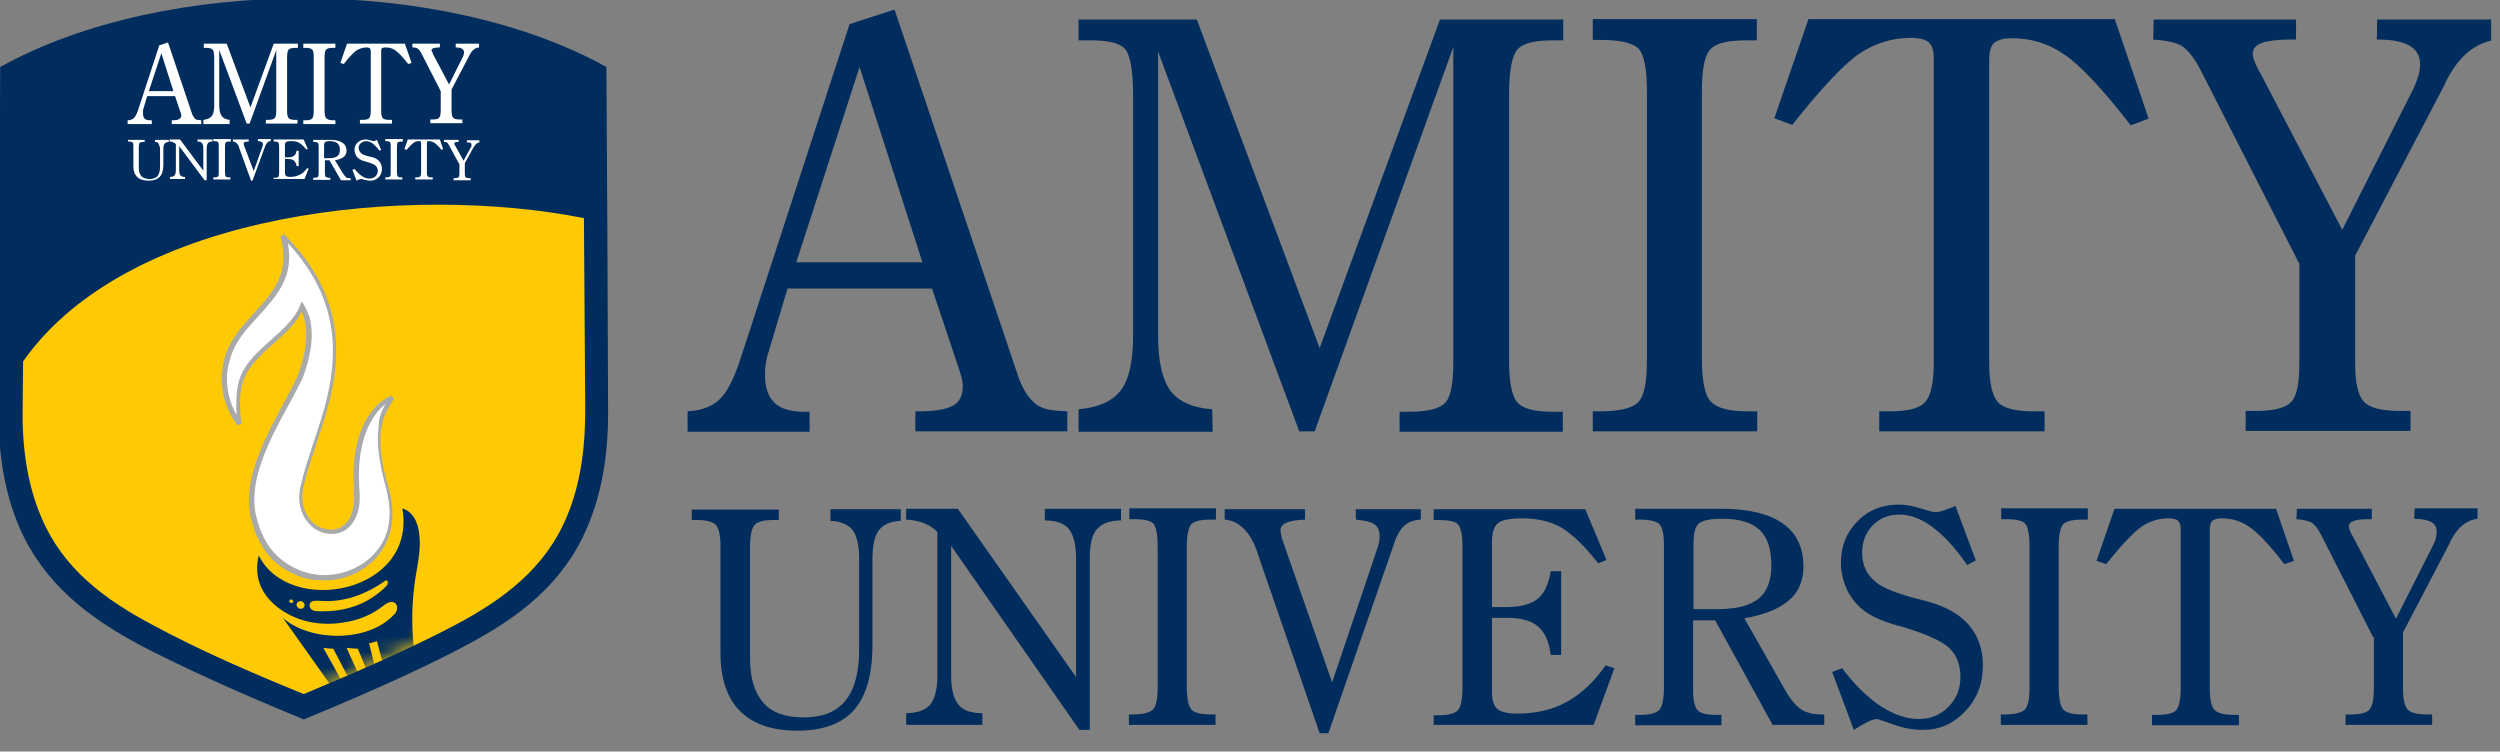
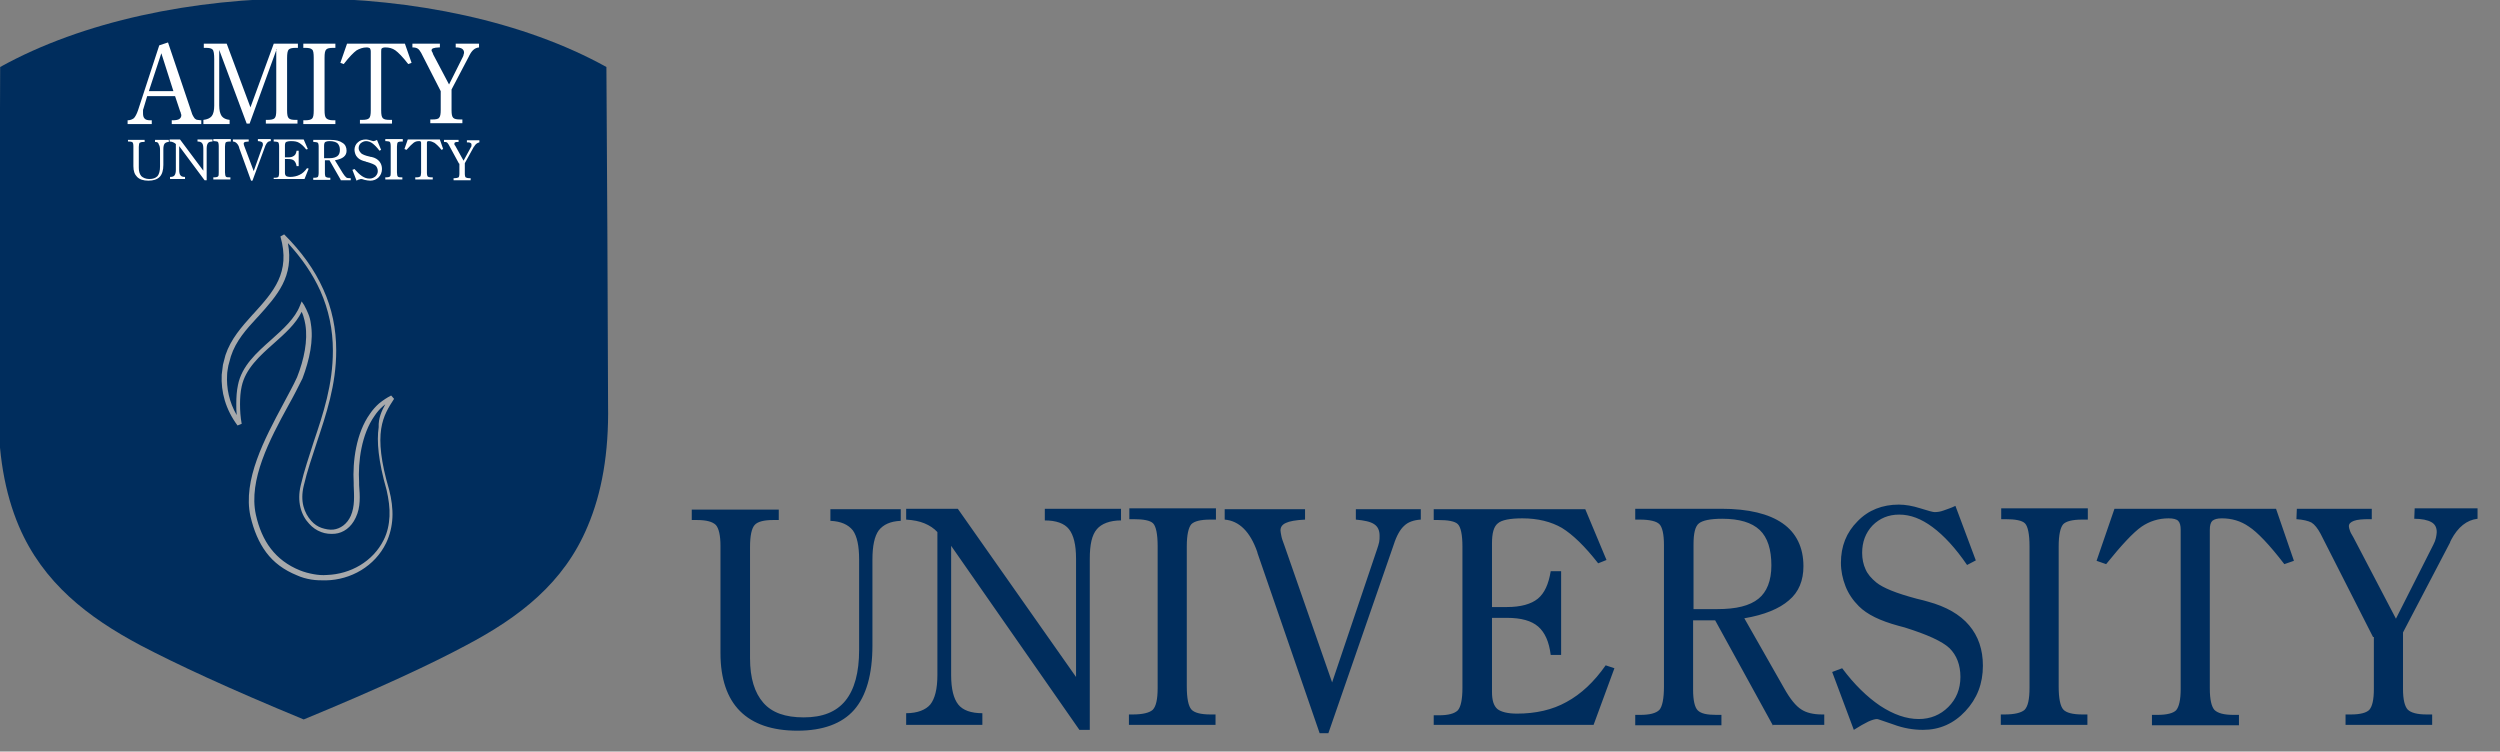
<svg xmlns="http://www.w3.org/2000/svg" width="163" height="49" viewBox="0 0 163 49" fill="none">
  <rect x="0" y="0" width="163" height="49" fill="#808080" stroke="none" />
  <g clip-path="url(#clip0_2661_267)">
    <path d="M54.142 33.959V33.199H58.729V33.959C58.051 33.986 57.589 34.203 57.291 34.584C57.019 34.964 56.883 35.588 56.883 36.484V42.076C56.883 43.976 56.476 45.388 55.689 46.284C54.902 47.18 53.653 47.641 51.997 47.641C50.341 47.641 49.092 47.207 48.251 46.365C47.409 45.524 46.975 44.248 46.975 42.592V35.588C46.975 34.909 46.866 34.448 46.676 34.231C46.459 34.013 46.052 33.905 45.427 33.905H45.102V33.226H50.775V33.905H50.422C49.798 33.905 49.391 34.013 49.201 34.231C49.011 34.448 48.902 34.909 48.902 35.669V42.918C48.902 44.221 49.201 45.171 49.771 45.822C50.341 46.474 51.21 46.773 52.404 46.773C53.626 46.773 54.522 46.42 55.119 45.687C55.716 44.954 56.015 43.841 56.015 42.375V36.484C56.015 35.588 55.879 34.964 55.608 34.584C55.309 34.203 54.82 33.986 54.142 33.959ZM62.449 33.172L70.158 44.139V36.429C70.158 35.507 69.996 34.882 69.697 34.502C69.398 34.122 68.855 33.932 68.122 33.932V33.172H73.09V33.932C72.357 33.932 71.814 34.149 71.516 34.502C71.19 34.882 71.054 35.507 71.054 36.429V47.587H70.376L62.014 35.588V44.004C62.014 44.927 62.177 45.551 62.476 45.931C62.774 46.311 63.317 46.501 64.05 46.501V47.261H59.082V46.501C59.815 46.501 60.358 46.284 60.657 45.931C60.956 45.551 61.118 44.927 61.118 44.004V34.692C60.901 34.448 60.603 34.258 60.277 34.122C59.951 33.986 59.544 33.905 59.082 33.878V33.172H62.449ZM79.28 33.172V33.878H78.9C78.275 33.878 77.868 33.986 77.678 34.176C77.488 34.394 77.379 34.882 77.379 35.615V44.764C77.379 45.551 77.488 46.04 77.678 46.257C77.868 46.474 78.302 46.583 78.927 46.583H79.253V47.261H73.606V46.583H73.85C74.502 46.583 74.936 46.474 75.153 46.284C75.371 46.067 75.479 45.605 75.479 44.845V35.615C75.479 34.828 75.371 34.312 75.181 34.122C74.991 33.932 74.556 33.85 73.905 33.85H73.633V33.145H79.28V33.172ZM86.04 47.804L81.995 36.077C81.995 36.05 81.967 35.995 81.967 35.968C81.506 34.665 80.8 33.959 79.85 33.878V33.199H85.089V33.878C84.492 33.905 84.058 33.986 83.841 34.095C83.596 34.203 83.488 34.366 83.488 34.584C83.488 34.665 83.515 34.773 83.542 34.936C83.569 35.099 83.65 35.316 83.732 35.534L86.854 44.492L89.786 35.805C89.84 35.642 89.894 35.479 89.921 35.344C89.949 35.208 89.949 35.072 89.949 34.936C89.949 34.584 89.84 34.339 89.596 34.176C89.351 34.013 88.971 33.932 88.401 33.878V33.199H92.636V33.878C92.175 33.905 91.795 34.041 91.55 34.285C91.306 34.502 91.062 34.909 90.872 35.507L86.61 47.804H86.04ZM93.478 47.316V46.637H93.804C94.428 46.637 94.835 46.528 95.052 46.311C95.242 46.094 95.351 45.605 95.351 44.845V35.642C95.351 34.855 95.242 34.366 95.052 34.176C94.862 33.986 94.428 33.905 93.749 33.905H93.478V33.199H103.359L104.744 36.511L104.201 36.728C103.332 35.615 102.545 34.855 101.839 34.421C101.133 34.013 100.265 33.796 99.26 33.796C98.446 33.796 97.903 33.905 97.659 34.122C97.387 34.339 97.278 34.773 97.278 35.425V39.579H98.256C99.152 39.579 99.83 39.389 100.265 39.036C100.699 38.683 100.97 38.086 101.106 37.244H101.785V42.7H101.106C100.998 41.832 100.726 41.235 100.292 40.855C99.857 40.474 99.179 40.284 98.256 40.284H97.278V45.117C97.278 45.66 97.387 46.013 97.631 46.23C97.876 46.42 98.31 46.528 98.907 46.528C100.129 46.528 101.215 46.284 102.138 45.768C103.088 45.252 103.929 44.465 104.69 43.379L105.26 43.569L103.902 47.261H93.478V47.316ZM115.603 47.316L111.829 40.447H110.39V44.981C110.39 45.66 110.499 46.121 110.689 46.311C110.906 46.528 111.286 46.61 111.911 46.61H112.237V47.288H106.617V46.61H106.943C107.567 46.61 107.974 46.501 108.192 46.284C108.382 46.067 108.49 45.551 108.49 44.764V35.534C108.49 34.828 108.382 34.366 108.192 34.176C108.002 33.986 107.567 33.878 106.916 33.878H106.617V33.172H112.237C114.001 33.172 115.331 33.498 116.227 34.122C117.123 34.746 117.584 35.697 117.584 36.918C117.584 37.841 117.286 38.601 116.634 39.144C116.01 39.687 115.033 40.094 113.73 40.312L116.309 44.845C116.716 45.578 117.096 46.04 117.449 46.257C117.775 46.474 118.236 46.583 118.806 46.583H118.942V47.261H115.603V47.316ZM110.39 39.714H111.965C113.214 39.714 114.083 39.497 114.653 39.036C115.196 38.601 115.494 37.868 115.494 36.864C115.494 35.832 115.25 35.045 114.734 34.556C114.218 34.068 113.404 33.823 112.291 33.823C111.504 33.823 111.015 33.932 110.771 34.122C110.526 34.312 110.418 34.773 110.418 35.479V39.714H110.39ZM120.869 47.587L119.458 43.813L120.109 43.569C120.896 44.628 121.738 45.442 122.58 46.013C123.448 46.583 124.29 46.881 125.104 46.881C125.864 46.881 126.516 46.61 127.032 46.094C127.548 45.578 127.819 44.927 127.819 44.139C127.819 43.352 127.575 42.728 127.113 42.266C126.625 41.805 125.647 41.37 124.181 40.909C124.1 40.882 123.964 40.855 123.774 40.8C122.58 40.474 121.738 40.067 121.195 39.524C120.815 39.144 120.516 38.71 120.326 38.221C120.136 37.733 120.028 37.217 120.028 36.701C120.028 35.615 120.381 34.719 121.114 33.986C121.819 33.253 122.742 32.9 123.801 32.9C124.236 32.9 124.697 32.982 125.213 33.145C125.729 33.308 126.027 33.389 126.136 33.389C126.326 33.389 126.516 33.362 126.733 33.28C126.95 33.199 127.222 33.118 127.493 32.982L128.823 36.538L128.253 36.837C127.493 35.724 126.733 34.909 126 34.366C125.267 33.823 124.561 33.552 123.828 33.552C123.123 33.552 122.552 33.796 122.091 34.258C121.629 34.746 121.412 35.344 121.412 36.05C121.412 36.457 121.494 36.81 121.629 37.108C121.765 37.434 122.009 37.705 122.335 37.977C122.77 38.33 123.638 38.683 124.969 39.036C125.294 39.117 125.539 39.171 125.701 39.226C126.896 39.551 127.792 40.067 128.389 40.773C128.986 41.479 129.285 42.348 129.285 43.406C129.285 44.574 128.905 45.551 128.145 46.365C127.385 47.18 126.462 47.587 125.376 47.587C124.751 47.587 124.1 47.478 123.448 47.234C122.797 47.017 122.444 46.881 122.39 46.881C122.254 46.881 122.064 46.935 121.819 47.044C121.548 47.18 121.249 47.343 120.869 47.587ZM136.126 33.172V33.878H135.746C135.122 33.878 134.714 33.986 134.524 34.176C134.334 34.394 134.226 34.882 134.226 35.615V44.764C134.226 45.551 134.334 46.04 134.524 46.257C134.714 46.474 135.149 46.583 135.773 46.583H136.099V47.261H130.452V46.583H130.697C131.348 46.583 131.782 46.474 132 46.284C132.217 46.067 132.325 45.605 132.325 44.845V35.615C132.325 34.828 132.217 34.312 132.027 34.122C131.837 33.932 131.402 33.85 130.751 33.85H130.479V33.145H136.126V33.172ZM148.397 33.172L149.564 36.565L148.939 36.782C147.962 35.507 147.175 34.692 146.632 34.339C146.089 33.959 145.492 33.796 144.867 33.796C144.569 33.796 144.379 33.85 144.243 33.959C144.134 34.068 144.08 34.258 144.08 34.529V44.899C144.08 45.605 144.189 46.067 144.379 46.284C144.596 46.501 145.003 46.61 145.628 46.61H145.98V47.288H140.307V46.61H140.66C141.284 46.61 141.691 46.501 141.881 46.311C142.071 46.094 142.18 45.632 142.18 44.927V34.529C142.18 34.258 142.126 34.068 142.017 33.959C141.908 33.85 141.691 33.796 141.393 33.796C140.741 33.796 140.144 33.986 139.628 34.339C139.085 34.719 138.325 35.534 137.32 36.782L136.696 36.565L137.863 33.172H148.397ZM154.722 41.533L151.301 34.801C151.111 34.448 150.921 34.203 150.704 34.068C150.487 33.959 150.161 33.878 149.727 33.85L149.754 33.172H154.64V33.85H154.477C154.016 33.85 153.69 33.878 153.473 33.959C153.256 34.041 153.147 34.149 153.147 34.312C153.147 34.394 153.174 34.475 153.202 34.556C153.229 34.665 153.31 34.828 153.446 35.045L156.215 40.339L158.658 35.507C158.74 35.344 158.794 35.208 158.821 35.072C158.848 34.936 158.875 34.801 158.875 34.692C158.875 34.394 158.767 34.176 158.522 34.041C158.278 33.905 157.898 33.823 157.409 33.823L157.437 33.145H161.536V33.823C160.83 33.905 160.26 34.366 159.825 35.181C159.798 35.262 159.744 35.316 159.744 35.371L156.676 41.235V44.927C156.676 45.605 156.785 46.04 156.975 46.257C157.192 46.474 157.599 46.583 158.224 46.583H158.577V47.261H152.93V46.583H153.283C153.88 46.583 154.287 46.474 154.477 46.284C154.668 46.067 154.776 45.632 154.776 44.927V41.533H154.722Z" fill="#002D5D" />
-     <path d="M51.917 17.1H60.143L56.044 4.368L51.917 17.1ZM44.832 28.122V26.819C45.728 26.765 46.407 26.52 46.895 26.059C47.384 25.598 47.845 24.729 48.28 23.398L55.392 1.572L58.324 0.622L66.278 24.213C66.441 24.756 66.631 25.19 66.848 25.543C67.066 25.896 67.31 26.168 67.581 26.385C67.771 26.52 67.989 26.602 68.287 26.683C68.586 26.765 69.02 26.792 69.59 26.819V28.122H59.681V26.819H59.926C60.985 26.819 61.718 26.683 62.152 26.439C62.586 26.195 62.776 25.76 62.776 25.136C62.776 25.027 62.749 24.864 62.695 24.62C62.641 24.403 62.559 24.131 62.45 23.833L60.767 18.811H51.347L50.099 22.991C50.017 23.209 49.963 23.453 49.936 23.697C49.881 23.942 49.881 24.213 49.881 24.484C49.881 25.299 50.099 25.869 50.506 26.276C50.913 26.656 51.565 26.846 52.406 26.846H52.786V28.149H44.832V28.122ZM94.756 3.065L85.716 28.122H84.711L75.508 3.364V21.905C75.508 23.561 75.78 24.756 76.323 25.489C76.866 26.195 77.789 26.602 79.037 26.683L79.065 28.149H70.323V26.683C71.599 26.575 72.522 26.168 73.065 25.462C73.608 24.756 73.879 23.561 73.879 21.905V6.323C73.879 4.586 73.689 3.554 73.337 3.174C72.984 2.794 72.224 2.631 71.083 2.631H70.323V1.274H78.033L86.041 22.693L93.887 1.274H101.923V2.631H101.244C100.049 2.631 99.289 2.821 98.936 3.228C98.583 3.635 98.393 4.586 98.393 6.16V23.561C98.393 24.946 98.583 25.842 98.936 26.249C99.316 26.656 100.077 26.846 101.217 26.846H101.895V28.149H91.254V26.846H91.878C93.045 26.846 93.833 26.656 94.213 26.276C94.593 25.896 94.756 25 94.756 23.589V3.065ZM114.546 1.274V2.631H113.84C112.646 2.631 111.858 2.821 111.505 3.228C111.125 3.635 110.963 4.558 110.963 5.997V23.371C110.963 24.837 111.153 25.788 111.56 26.195C111.94 26.602 112.727 26.819 113.922 26.819H114.573V28.122H103.85V26.819H104.311C105.56 26.819 106.375 26.629 106.782 26.249C107.189 25.869 107.379 24.946 107.379 23.507V5.97C107.379 4.45 107.189 3.527 106.809 3.147C106.429 2.794 105.615 2.604 104.393 2.604H103.85V1.246H114.546V1.274ZM137.893 1.274L140.091 7.735L138.924 8.169C137.051 5.753 135.585 4.205 134.553 3.527C133.522 2.821 132.409 2.495 131.187 2.495C130.617 2.495 130.237 2.604 130.02 2.794C129.803 2.984 129.694 3.364 129.694 3.88V23.589C129.694 24.919 129.884 25.815 130.264 26.222C130.644 26.629 131.431 26.819 132.626 26.819H133.305V28.122H122.527V26.819H123.206C124.373 26.819 125.16 26.629 125.513 26.222C125.893 25.815 126.083 24.946 126.083 23.616V3.853C126.083 3.31 125.975 2.957 125.758 2.767C125.541 2.577 125.16 2.468 124.59 2.468C123.369 2.468 122.229 2.821 121.224 3.5C120.193 4.205 118.754 5.753 116.853 8.142L115.686 7.707L117.912 1.246H137.893V1.274ZM149.892 17.155L143.376 4.368C142.996 3.69 142.616 3.228 142.236 2.984C141.829 2.767 141.232 2.631 140.39 2.577L140.417 1.274H149.702V2.577H149.376C148.507 2.577 147.883 2.658 147.475 2.794C147.068 2.957 146.878 3.174 146.878 3.5C146.878 3.635 146.905 3.798 146.987 3.988C147.068 4.178 147.204 4.504 147.448 4.911L152.715 14.983L157.357 5.78C157.493 5.481 157.601 5.21 157.683 4.938C157.764 4.667 157.791 4.423 157.791 4.205C157.791 3.663 157.574 3.255 157.113 2.984C156.651 2.712 155.945 2.577 154.968 2.577L154.995 1.274H162.814V2.577C161.456 2.74 160.37 3.608 159.556 5.156C159.474 5.319 159.42 5.427 159.393 5.509L153.556 16.666V23.67C153.556 24.946 153.746 25.788 154.127 26.195C154.507 26.602 155.294 26.792 156.488 26.792H157.167V28.095H146.417V26.792H147.095C148.236 26.792 148.996 26.602 149.376 26.222C149.756 25.842 149.919 24.973 149.919 23.616V17.155H149.892Z" fill="#002D5D" />
    <path fill-rule="evenodd" clip-rule="evenodd" d="M19.802 46.908C24.742 44.871 28.109 43.297 30.389 42.075C33.837 40.257 36.769 38.03 38.316 34.311C39.239 32.139 39.7 29.533 39.646 26.411C39.619 19.055 39.592 11.725 39.538 4.368C28.76 -1.604 10.789 -1.604 0.011 4.368C-0.016 11.725 -0.043 19.055 -0.097 26.411C-0.152 29.533 0.31 32.139 1.233 34.311C2.807 38.003 5.739 40.257 9.16 42.075C11.495 43.297 14.861 44.871 19.802 46.908Z" fill="#002D5D" />
    <path fill-rule="evenodd" clip-rule="evenodd" d="M28.735 5.943L27.459 3.445C27.378 3.31 27.323 3.228 27.242 3.174C27.16 3.12 27.052 3.092 26.889 3.092V2.848H28.681V3.092H28.626C28.463 3.092 28.328 3.12 28.246 3.147C28.165 3.174 28.138 3.228 28.138 3.282C28.138 3.31 28.138 3.337 28.165 3.364C28.192 3.391 28.219 3.472 28.246 3.554L29.278 5.508L30.174 3.717C30.201 3.662 30.228 3.608 30.228 3.554C30.255 3.5 30.255 3.445 30.255 3.418C30.255 3.31 30.201 3.228 30.119 3.174C30.038 3.12 29.902 3.092 29.712 3.092V2.848H31.233V3.092C30.961 3.12 30.771 3.282 30.608 3.608C30.581 3.635 30.581 3.662 30.581 3.662L29.441 5.834V7.192C29.441 7.436 29.468 7.599 29.549 7.68C29.631 7.762 29.767 7.789 30.011 7.789H30.147V8.033H28.056V7.789H28.192C28.409 7.789 28.572 7.762 28.626 7.68C28.708 7.599 28.735 7.436 28.735 7.164V5.943ZM26.4 2.848L26.835 4.097L26.617 4.178C26.265 3.717 25.966 3.418 25.776 3.282C25.586 3.147 25.369 3.092 25.124 3.092C25.016 3.092 24.934 3.12 24.907 3.147C24.853 3.174 24.853 3.255 24.853 3.364V7.192C24.853 7.463 24.88 7.626 24.962 7.707C25.043 7.789 25.179 7.816 25.423 7.816H25.559V8.06H23.468V7.816H23.604C23.821 7.816 23.984 7.789 24.066 7.707C24.147 7.626 24.174 7.463 24.174 7.192V3.364C24.174 3.255 24.147 3.201 24.12 3.147C24.066 3.12 24.011 3.092 23.903 3.092C23.659 3.092 23.441 3.174 23.251 3.282C23.061 3.418 22.763 3.717 22.41 4.178L22.192 4.097L22.627 2.848H26.4ZM21.867 2.848V3.12H21.731C21.487 3.12 21.351 3.147 21.27 3.228C21.188 3.31 21.161 3.472 21.161 3.771V7.164C21.161 7.463 21.188 7.626 21.27 7.707C21.351 7.789 21.487 7.843 21.731 7.843H21.867V8.087H19.776V7.843H19.858C20.102 7.843 20.265 7.816 20.346 7.735C20.428 7.653 20.455 7.49 20.455 7.192V3.771C20.455 3.472 20.428 3.282 20.346 3.228C20.265 3.147 20.129 3.12 19.885 3.12H19.776V2.848H21.867ZM18.039 3.201L16.274 8.06H16.084L14.293 3.255V6.866C14.293 7.192 14.347 7.409 14.456 7.572C14.564 7.707 14.727 7.789 14.971 7.816V8.087H13.261V7.816C13.505 7.789 13.695 7.707 13.804 7.572C13.913 7.436 13.967 7.192 13.967 6.893V3.852C13.967 3.527 13.94 3.31 13.858 3.228C13.777 3.147 13.641 3.12 13.424 3.12H13.288V2.848H14.781L16.329 7.002L17.849 2.848H19.424V3.12H19.288C19.071 3.12 18.908 3.147 18.826 3.228C18.745 3.31 18.718 3.5 18.718 3.798V7.192C18.718 7.463 18.745 7.626 18.826 7.707C18.908 7.789 19.043 7.816 19.261 7.816H19.396V8.06H17.333V7.816H17.442C17.659 7.816 17.822 7.789 17.903 7.707C17.985 7.626 18.012 7.463 18.012 7.192V3.201H18.039ZM8.32 8.087V7.843C8.483 7.843 8.619 7.789 8.728 7.707C8.809 7.626 8.918 7.436 8.999 7.192L10.383 2.957L10.954 2.767L12.501 7.354C12.528 7.463 12.582 7.545 12.61 7.599C12.664 7.68 12.691 7.735 12.745 7.762C12.772 7.789 12.827 7.816 12.881 7.816C12.935 7.816 13.017 7.843 13.125 7.843V8.087H11.198V7.843H11.252C11.442 7.843 11.605 7.816 11.687 7.762C11.768 7.707 11.822 7.626 11.822 7.517C11.822 7.49 11.822 7.463 11.795 7.409C11.795 7.354 11.768 7.3 11.741 7.246L11.415 6.269H9.596L9.352 7.083C9.325 7.137 9.325 7.164 9.325 7.219C9.325 7.273 9.325 7.327 9.325 7.382C9.325 7.545 9.352 7.653 9.433 7.735C9.515 7.816 9.623 7.843 9.813 7.843H9.895V8.087H8.32ZM9.705 5.943H11.306L10.519 3.472L9.705 5.943Z" fill="white" />
    <path fill-rule="evenodd" clip-rule="evenodd" d="M29.926 10.667L29.247 9.418C29.22 9.364 29.166 9.31 29.139 9.283C29.084 9.255 29.03 9.255 28.948 9.255V9.12H29.899V9.255H29.872C29.79 9.255 29.709 9.255 29.681 9.283C29.627 9.31 29.627 9.31 29.627 9.364C29.627 9.364 29.627 9.391 29.627 9.418C29.627 9.445 29.654 9.473 29.681 9.5L30.224 10.477L30.713 9.581C30.74 9.554 30.74 9.527 30.74 9.5C30.74 9.473 30.74 9.445 30.74 9.418C30.74 9.364 30.713 9.337 30.659 9.31C30.604 9.283 30.523 9.283 30.442 9.283V9.147H31.256V9.283C31.12 9.31 31.012 9.391 30.93 9.527C30.93 9.554 30.93 9.554 30.903 9.554L30.306 10.64V11.319C30.306 11.454 30.333 11.536 30.36 11.563C30.414 11.59 30.469 11.617 30.604 11.617H30.686V11.753H29.573V11.617H29.654C29.763 11.617 29.844 11.59 29.899 11.563C29.926 11.536 29.953 11.454 29.953 11.319V10.667M28.677 9.093L28.894 9.717L28.786 9.771C28.596 9.527 28.433 9.391 28.324 9.31C28.215 9.255 28.107 9.201 27.971 9.201C27.917 9.201 27.863 9.201 27.863 9.228C27.835 9.255 27.835 9.283 27.835 9.337V11.264C27.835 11.4 27.863 11.482 27.89 11.509C27.917 11.536 27.998 11.563 28.134 11.563H28.215V11.699H27.075V11.563H27.157C27.293 11.563 27.347 11.536 27.401 11.509C27.428 11.482 27.455 11.373 27.455 11.264V9.337C27.455 9.283 27.455 9.255 27.428 9.228C27.401 9.201 27.374 9.201 27.32 9.201C27.184 9.201 27.075 9.228 26.967 9.31C26.858 9.391 26.722 9.527 26.505 9.771L26.369 9.717L26.587 9.093H28.677ZM26.261 9.093V9.228H26.179C26.044 9.228 25.962 9.255 25.935 9.283C25.908 9.31 25.881 9.418 25.881 9.554V11.237C25.881 11.373 25.908 11.482 25.935 11.509C25.989 11.563 26.071 11.563 26.179 11.563H26.234V11.699H25.121V11.563H25.175C25.311 11.563 25.392 11.536 25.419 11.509C25.474 11.482 25.474 11.373 25.474 11.237V9.527C25.474 9.391 25.447 9.283 25.419 9.255C25.392 9.228 25.284 9.201 25.175 9.201H25.121V9.065H26.261V9.093ZM23.247 11.78L22.976 11.074L23.112 11.02C23.275 11.21 23.438 11.373 23.601 11.482C23.763 11.59 23.926 11.644 24.089 11.644C24.252 11.644 24.361 11.59 24.469 11.509C24.578 11.4 24.632 11.291 24.632 11.156C24.632 11.02 24.578 10.884 24.496 10.803C24.415 10.721 24.198 10.64 23.926 10.559C23.899 10.559 23.872 10.559 23.845 10.531C23.601 10.477 23.438 10.396 23.329 10.287C23.247 10.206 23.193 10.124 23.166 10.043C23.139 9.961 23.112 9.853 23.112 9.771C23.112 9.581 23.193 9.391 23.329 9.283C23.465 9.147 23.655 9.093 23.872 9.093C23.953 9.093 24.035 9.12 24.143 9.147C24.252 9.174 24.306 9.201 24.333 9.201C24.361 9.201 24.415 9.201 24.442 9.174C24.496 9.174 24.523 9.147 24.578 9.12L24.849 9.771L24.741 9.826C24.578 9.608 24.442 9.473 24.306 9.364C24.171 9.255 24.008 9.201 23.872 9.201C23.736 9.201 23.628 9.255 23.519 9.337C23.438 9.418 23.383 9.527 23.383 9.663C23.383 9.744 23.41 9.798 23.438 9.853C23.465 9.907 23.519 9.961 23.573 10.016C23.655 10.07 23.818 10.151 24.089 10.206C24.143 10.233 24.198 10.233 24.225 10.233C24.469 10.287 24.632 10.396 24.741 10.531C24.849 10.667 24.904 10.83 24.904 11.02C24.904 11.237 24.822 11.427 24.686 11.563C24.551 11.699 24.361 11.78 24.143 11.78C24.008 11.78 23.899 11.753 23.763 11.726C23.628 11.672 23.573 11.672 23.546 11.672C23.519 11.672 23.492 11.672 23.438 11.699C23.383 11.699 23.329 11.726 23.247 11.78ZM21.184 10.314H21.483C21.727 10.314 21.89 10.26 21.999 10.178C22.107 10.097 22.162 9.961 22.162 9.771C22.162 9.581 22.107 9.445 21.999 9.337C21.89 9.255 21.727 9.201 21.51 9.201C21.347 9.201 21.266 9.228 21.212 9.255C21.157 9.283 21.13 9.391 21.13 9.5V10.314H21.184ZM22.216 11.726L21.483 10.45H21.184V11.291C21.184 11.427 21.212 11.509 21.239 11.536C21.293 11.563 21.347 11.59 21.483 11.59H21.537V11.726H20.424V11.59H20.479C20.614 11.59 20.696 11.563 20.723 11.536C20.75 11.509 20.777 11.4 20.777 11.264V9.554C20.777 9.418 20.75 9.337 20.723 9.31C20.696 9.283 20.587 9.255 20.479 9.255H20.424V9.12H21.537C21.89 9.12 22.134 9.174 22.325 9.31C22.515 9.418 22.596 9.608 22.596 9.826C22.596 9.988 22.542 10.124 22.406 10.233C22.27 10.341 22.107 10.396 21.836 10.45L22.352 11.291C22.433 11.427 22.515 11.509 22.569 11.563C22.623 11.617 22.732 11.617 22.84 11.617H22.867V11.753H22.216V11.726ZM17.845 11.726V11.59H17.9C18.035 11.59 18.117 11.563 18.144 11.536C18.171 11.509 18.198 11.4 18.198 11.264V9.554C18.198 9.418 18.171 9.31 18.144 9.283C18.117 9.255 18.008 9.228 17.9 9.228H17.845V9.093H19.8L20.071 9.717L19.963 9.744C19.8 9.527 19.637 9.391 19.501 9.31C19.366 9.228 19.203 9.201 18.985 9.201C18.823 9.201 18.714 9.228 18.66 9.255C18.605 9.283 18.578 9.364 18.578 9.5V10.26H18.768C18.958 10.26 19.067 10.233 19.175 10.151C19.257 10.097 19.311 9.988 19.338 9.826H19.474V10.83H19.338C19.311 10.667 19.257 10.559 19.175 10.477C19.094 10.396 18.958 10.368 18.768 10.368H18.578V11.264C18.578 11.373 18.605 11.427 18.66 11.482C18.714 11.509 18.795 11.536 18.904 11.536C19.148 11.536 19.366 11.482 19.528 11.4C19.718 11.319 19.881 11.156 20.017 10.966L20.126 10.993L19.854 11.672H17.845V11.726ZM16.379 11.807L15.592 9.636C15.592 9.636 15.592 9.636 15.592 9.608C15.511 9.364 15.348 9.228 15.185 9.228V9.093H16.216V9.228C16.108 9.228 16.026 9.255 15.972 9.255C15.918 9.283 15.891 9.31 15.891 9.337C15.891 9.337 15.891 9.364 15.891 9.391C15.891 9.418 15.918 9.473 15.918 9.5L16.542 11.156L17.112 9.554C17.112 9.527 17.139 9.5 17.139 9.473C17.139 9.445 17.139 9.418 17.139 9.391C17.139 9.337 17.112 9.283 17.058 9.255C17.004 9.228 16.922 9.201 16.814 9.201V9.065H17.655V9.201C17.574 9.201 17.492 9.228 17.438 9.283C17.384 9.337 17.357 9.391 17.302 9.5L16.461 11.78H16.379V11.807ZM15.049 9.093V9.228H14.968C14.832 9.228 14.751 9.255 14.723 9.283C14.696 9.31 14.669 9.418 14.669 9.554V11.237C14.669 11.373 14.696 11.482 14.723 11.509C14.751 11.563 14.859 11.563 14.968 11.563H15.022V11.699H13.909V11.563H13.963C14.099 11.563 14.18 11.536 14.207 11.509C14.262 11.482 14.262 11.373 14.262 11.237V9.527C14.262 9.391 14.235 9.283 14.207 9.255C14.18 9.228 14.072 9.201 13.963 9.201H13.909V9.065H15.049V9.093ZM11.737 9.093L13.257 11.129V9.69C13.257 9.527 13.23 9.391 13.176 9.337C13.122 9.255 13.013 9.228 12.877 9.228V9.093H13.855V9.228C13.719 9.228 13.61 9.255 13.556 9.337C13.502 9.418 13.475 9.527 13.475 9.69V11.753H13.339L11.683 9.527V11.074C11.683 11.237 11.71 11.373 11.764 11.427C11.819 11.509 11.927 11.536 12.063 11.536V11.672H11.086V11.536C11.221 11.536 11.33 11.509 11.384 11.427C11.438 11.346 11.466 11.237 11.466 11.074V9.391C11.411 9.337 11.357 9.31 11.303 9.283C11.248 9.255 11.167 9.228 11.059 9.228V9.093H11.737ZM10.108 9.255V9.12H11.004V9.255C10.868 9.255 10.787 9.31 10.733 9.364C10.678 9.445 10.651 9.554 10.651 9.717V10.749C10.651 11.101 10.57 11.373 10.407 11.536C10.244 11.699 10 11.78 9.674 11.78C9.348 11.78 9.104 11.699 8.941 11.536C8.778 11.373 8.697 11.156 8.697 10.83V9.527C8.697 9.391 8.67 9.31 8.642 9.283C8.615 9.255 8.534 9.228 8.398 9.228H8.344V9.12H9.43V9.255H9.348C9.212 9.255 9.158 9.283 9.104 9.31C9.077 9.337 9.05 9.445 9.05 9.581V10.939C9.05 11.183 9.104 11.346 9.212 11.482C9.321 11.59 9.511 11.672 9.728 11.672C9.973 11.672 10.136 11.617 10.271 11.482C10.38 11.346 10.434 11.129 10.434 10.857V9.771C10.434 9.608 10.407 9.5 10.353 9.418C10.325 9.283 10.244 9.255 10.108 9.255Z" fill="white" />
-     <path fill-rule="evenodd" clip-rule="evenodd" d="M19.803 45.252C23.115 43.868 26.536 42.402 29.685 40.746C32.807 39.09 35.521 37.081 36.933 33.742C37.91 31.461 38.182 28.91 38.155 26.466V26.439L38.073 14.223C26.943 11.997 8.483 13.626 1.506 23.562L1.479 26.439V26.466C1.424 28.937 1.723 31.461 2.7 33.742C4.112 37.081 6.827 39.09 9.949 40.746C13.071 42.429 16.464 43.895 19.803 45.252Z" fill="#FFCA04" />
    <mask id="mask0_2661_267" style="mask-type:luminance" maskUnits="userSpaceOnUse" x="1" y="13" width="38" height="33">
-       <path d="M1.479 23.535L1.451 26.413V26.44C1.397 28.911 1.696 31.435 2.673 33.716C4.085 37.055 6.799 39.064 9.921 40.72C13.07 42.403 16.491 43.842 19.803 45.226C23.115 43.842 26.508 42.403 29.684 40.72C32.806 39.064 35.521 37.055 36.933 33.716C37.91 31.435 38.182 28.883 38.154 26.44V26.413L38.073 14.197C35.277 13.627 31.992 13.328 28.572 13.328C18.337 13.355 6.718 16.124 1.479 23.535Z" fill="white" />
-     </mask>
+       </mask>
    <g mask="url(#mask0_2661_267)">
      <path fill-rule="evenodd" clip-rule="evenodd" d="M20.209 39.363C20.155 39.472 20.182 39.635 20.318 39.743C20.453 39.852 20.643 39.852 20.806 39.852C22.571 39.906 24.037 39.363 25.177 38.223C25.34 38.06 25.313 37.816 25.15 37.843C23.847 38.766 22.381 39.309 20.833 39.173C20.616 39.173 20.29 39.119 20.209 39.363ZM19.639 39.2C19.775 39.227 19.883 39.363 19.856 39.499C19.829 39.635 19.693 39.716 19.558 39.689C19.422 39.662 19.313 39.526 19.34 39.39C19.367 39.255 19.503 39.173 19.639 39.2ZM19.015 39.092C19.096 39.119 19.123 39.173 19.123 39.227C19.123 39.282 19.042 39.336 18.96 39.309C18.879 39.282 18.852 39.227 18.852 39.173C18.879 39.119 18.933 39.065 19.015 39.092ZM16.87 36.214C18.852 40.232 27.186 38.684 26.236 33.147C26.914 33.364 27.267 34.015 27.349 34.938C27.457 36.024 27.159 37.029 27.023 38.114C26.806 39.797 26.833 41.372 27.104 43.3C26.561 43.652 25.883 43.951 25.204 44.195C25.014 43.408 24.77 42.566 24.58 41.806C24.417 41.861 24.227 41.915 24.064 41.942C24.254 42.757 24.471 43.571 24.688 44.358C24.525 44.413 24.39 44.44 24.227 44.467C23.928 43.734 23.63 43.001 23.331 42.295C23.114 42.295 22.815 42.268 22.598 42.241C22.951 43.001 23.304 43.815 23.657 44.603C23.412 44.63 23.195 44.684 22.978 44.684C22.571 43.897 22.136 43.082 21.729 42.295C21.512 42.295 21.295 42.268 21.078 42.241C21.539 43.055 22.028 43.924 22.462 44.738H22.489C22.164 44.738 21.838 44.738 21.566 44.684L18.444 40.286C20.236 41.861 23.983 41.888 25.666 40.096C26.154 39.689 25.828 38.82 24.987 39.499C24.281 40.069 23.358 40.449 22.408 40.585C20.942 40.829 19.422 40.558 18.227 39.689C17.196 38.929 16.49 37.816 16.87 36.214Z" fill="#002D5D" />
    </g>
-     <path fill-rule="evenodd" clip-rule="evenodd" d="M25.584 25.924C23.684 26.792 23.141 29.534 23.25 31.489C23.304 32.222 23.385 32.982 23.059 33.688C22.164 35.724 19.042 34.475 19.72 31.652C20.399 28.801 21.811 26.222 21.838 22.856C21.838 20.087 20.725 17.617 18.472 15.391C19.177 17.834 18.01 19.11 16.68 20.576C15.947 21.39 15.214 22.15 14.888 23.209C14.399 24.648 14.562 26.25 15.621 27.661C15.513 26.765 15.485 25.924 15.621 25.164C16.083 22.965 18.96 21.933 19.666 20.006C20.426 21.227 20.182 22.992 19.53 24.648C18.309 27.2 15.838 30.674 16.49 33.633C16.87 35.425 17.766 36.701 19.449 37.38C21.512 38.221 24.064 37.38 25.068 35.317C25.557 34.312 25.584 33.172 25.258 31.95C24.145 28.204 24.824 27.01 25.584 25.924Z" fill="white" />
    <path d="M25.124 26.357C25.07 26.412 25.016 26.439 24.961 26.493C24.744 26.683 24.581 26.873 24.418 27.117C23.577 28.312 23.332 30.076 23.414 31.461V31.624C23.468 32.33 23.523 33.063 23.197 33.741C22.898 34.393 22.382 34.746 21.84 34.8C21.541 34.827 21.215 34.8 20.944 34.691C20.645 34.583 20.373 34.393 20.156 34.148C19.64 33.606 19.342 32.71 19.613 31.624C19.831 30.674 20.156 29.751 20.455 28.8C21.079 26.954 21.704 25.081 21.704 22.855C21.704 21.498 21.432 20.195 20.889 18.973C20.401 17.887 19.695 16.856 18.772 15.851C19.179 18.023 18.093 19.245 16.817 20.656L16.763 20.711C16.057 21.471 15.378 22.231 15.053 23.235C14.998 23.425 14.944 23.615 14.89 23.833C14.863 24.023 14.808 24.24 14.808 24.43C14.754 25.299 14.944 26.222 15.433 27.063C15.406 26.819 15.406 26.575 15.406 26.33C15.406 25.896 15.433 25.489 15.514 25.108C15.758 23.86 16.736 22.991 17.686 22.149C18.473 21.444 19.233 20.765 19.559 19.923L19.668 19.652L19.831 19.896C19.939 20.086 20.021 20.276 20.102 20.466C20.183 20.656 20.238 20.874 20.265 21.091C20.455 22.177 20.183 23.453 19.722 24.674C19.451 25.217 19.152 25.814 18.799 26.439C17.577 28.665 16.193 31.298 16.681 33.551C16.872 34.42 17.197 35.18 17.659 35.777C18.12 36.375 18.745 36.863 19.559 37.189C19.831 37.298 20.129 37.379 20.428 37.433C20.726 37.488 21.025 37.515 21.324 37.488C22.844 37.433 24.31 36.619 25.016 35.207C25.26 34.719 25.369 34.203 25.396 33.66C25.423 33.117 25.341 32.547 25.206 31.95C24.663 30.049 24.554 28.773 24.69 27.85C24.663 27.28 24.88 26.792 25.124 26.357ZM25.504 25.787L25.694 26.004C25.341 26.547 24.988 27.09 24.853 27.959C24.717 28.855 24.826 30.076 25.369 31.922C25.532 32.547 25.613 33.171 25.586 33.741C25.559 34.311 25.423 34.882 25.179 35.397C24.446 36.917 22.871 37.813 21.242 37.84C20.916 37.84 20.618 37.84 20.292 37.786C19.966 37.732 19.668 37.651 19.369 37.515C18.5 37.162 17.849 36.673 17.36 36.022C16.872 35.37 16.546 34.583 16.329 33.66C15.813 31.298 17.252 28.61 18.473 26.33C18.799 25.706 19.125 25.136 19.369 24.593C19.831 23.425 20.075 22.204 19.912 21.172C19.885 20.982 19.831 20.792 19.776 20.602C19.749 20.521 19.722 20.439 19.668 20.331C19.288 21.118 18.582 21.742 17.849 22.394C16.926 23.208 16.003 24.05 15.758 25.19C15.677 25.543 15.65 25.95 15.65 26.357C15.65 26.765 15.677 27.199 15.758 27.633L15.487 27.742C14.7 26.683 14.401 25.543 14.455 24.43C14.483 24.213 14.51 23.995 14.537 23.778C14.591 23.561 14.646 23.371 14.7 23.154C15.053 22.095 15.758 21.308 16.464 20.521L16.519 20.466C17.822 19.028 18.962 17.779 18.283 15.417L18.527 15.281C19.668 16.421 20.509 17.589 21.079 18.865C21.649 20.113 21.921 21.444 21.921 22.855C21.921 25.108 21.269 27.009 20.645 28.882C20.346 29.805 20.021 30.728 19.803 31.678C19.559 32.683 19.831 33.443 20.292 33.959C20.482 34.176 20.726 34.339 20.971 34.42C21.215 34.501 21.486 34.556 21.731 34.529C22.192 34.474 22.627 34.176 22.871 33.633C23.142 33.008 23.088 32.33 23.061 31.651V31.488C22.98 30.076 23.224 28.23 24.12 26.982C24.283 26.737 24.5 26.493 24.717 26.303C24.988 26.086 25.233 25.923 25.504 25.787Z" fill="#A7A9AB" />
  </g>
  <defs>
    <clipPath id="clip0_2661_267">
      <rect width="162.421" height="48.644" fill="white" />
    </clipPath>
  </defs>
</svg>